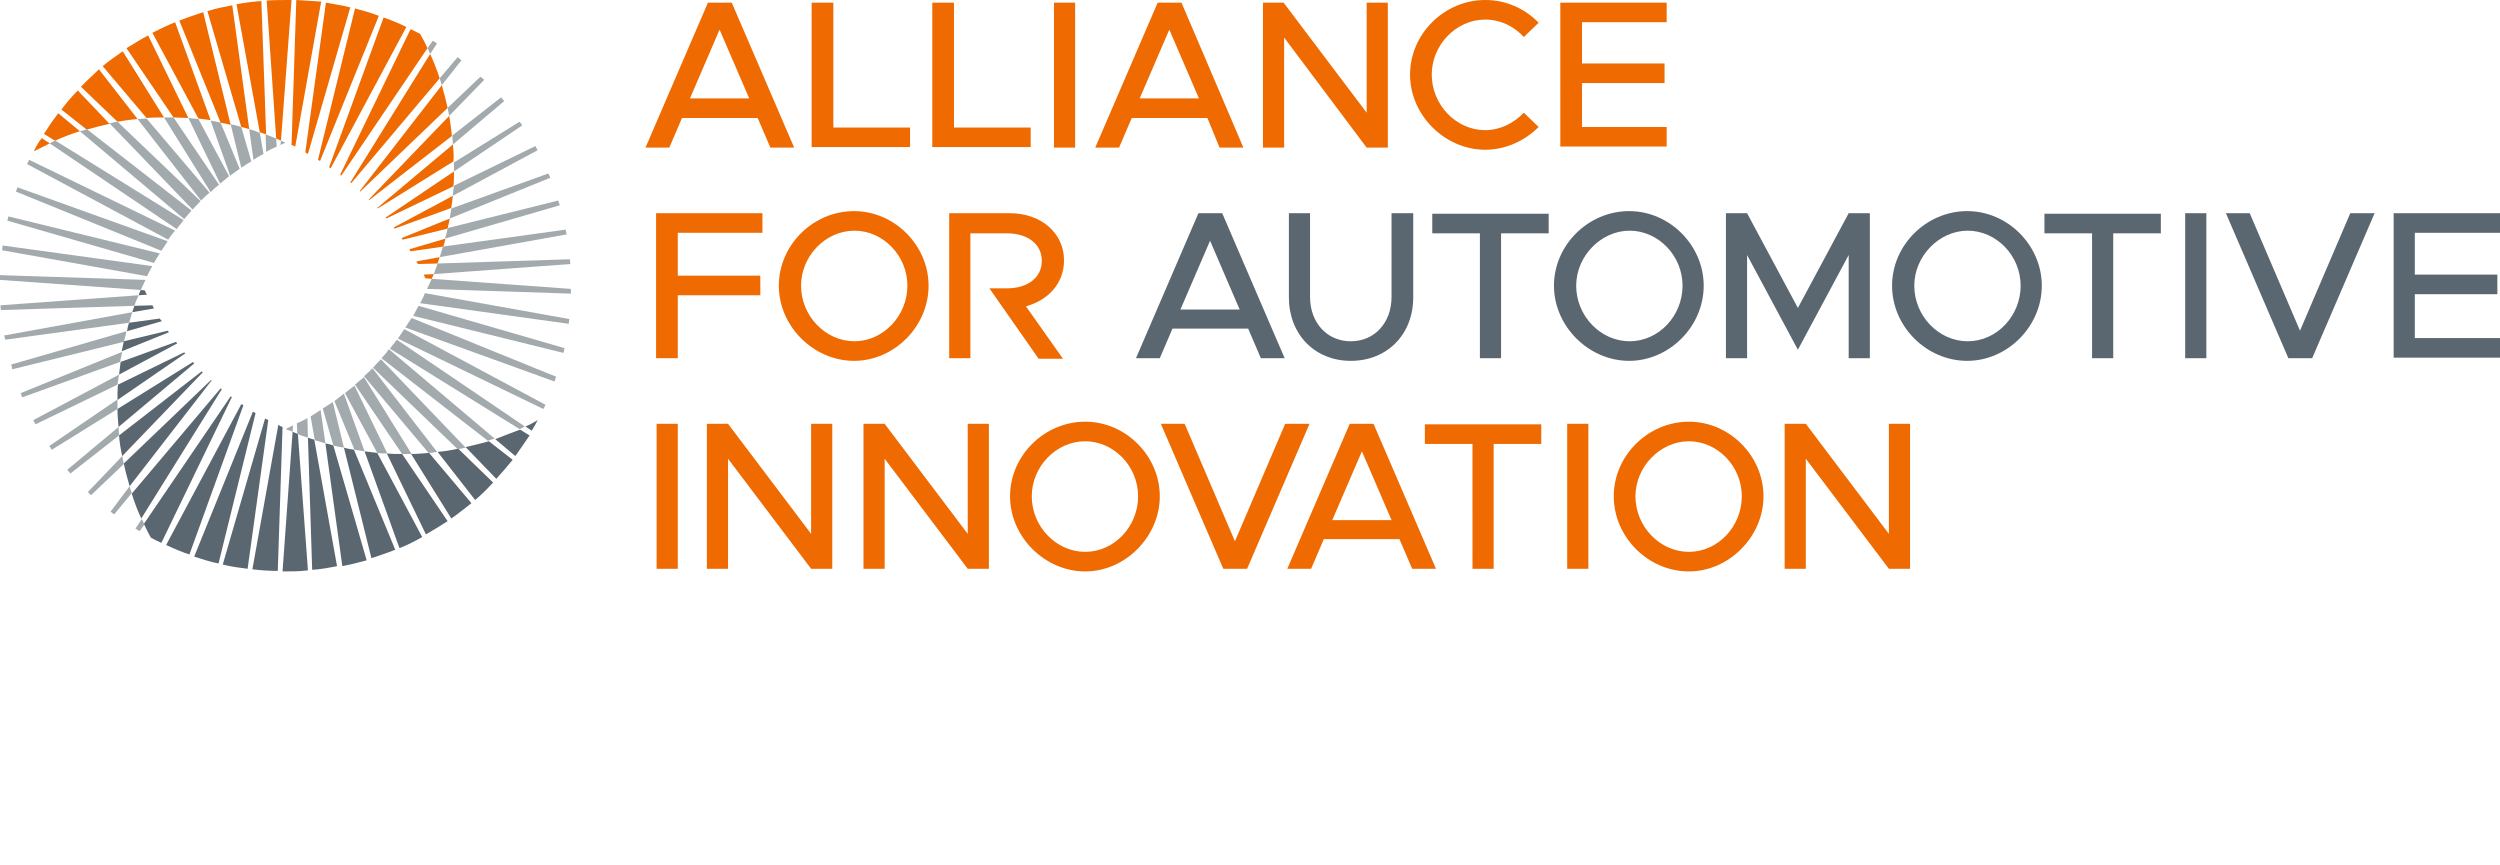
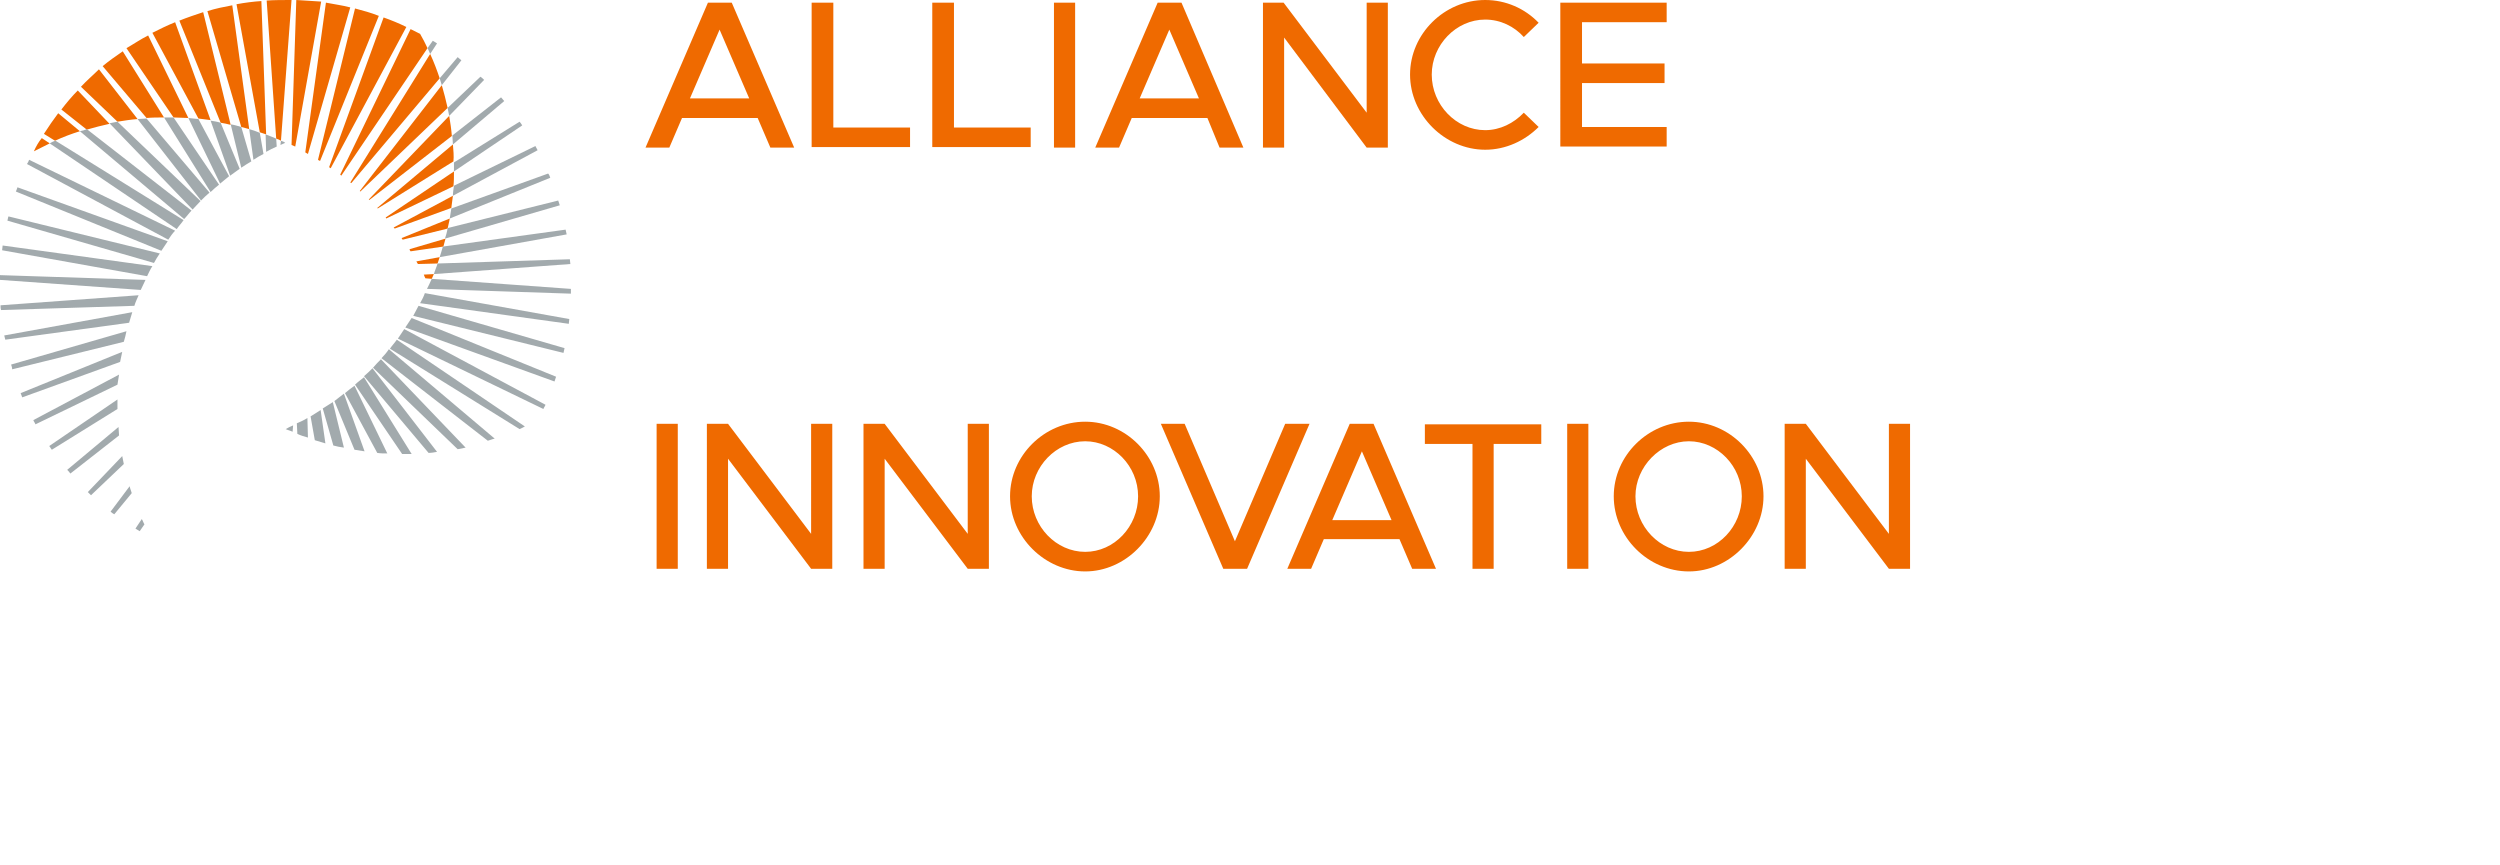
<svg xmlns="http://www.w3.org/2000/svg" version="1.1" id="RGB" x="0" y="0" viewBox="0 0 472.5 163.4" xml:space="preserve">
  <style>.st0{fill:#ef6a00}.st1{fill:#a2aaad}.st2{fill:#5b6770}</style>
  <path class="st0" d="M28.8 6.2l8.7 16.2c.8.1 1.5.2 2.3.3L33.1 4.2c-1.5.6-2.9 1.3-4.3 2zM44.7.8L49.1 25c.4.1.8.3 1.2.4L49.4.2c-1.5.1-3.1.3-4.7.6zM33.9 3.9l7.8 19.3c.6.1 1.2.2 1.9.4L38.4 2.3c-1.5.5-3 1-4.5 1.6zM39.2 2.1L45.6 24c.5.1 1 .3 1.5.4L43.9 1c-1.6.3-3.1.6-4.7 1.1zM56 0l-.9 27.4c.2.1.5.2.7.3L60.7.3C59.1.2 57.5.1 56 0zM52.2 26.2c.3.1.6.2.9.4l2-26.6c-1.6 0-3.2 0-4.7.1l1.8 26.1zM6.4 28.6l3-1.5-1.5-1c-.6.7-1.1 1.6-1.5 2.5zM11.6 20.7l4.8 3.8c1.4-.4 2.9-.8 4.3-1.1l-6-6.3c-1.1 1.1-2.1 2.3-3.1 3.6zM23.9 9.1l8.9 13.1c.9 0 1.9.1 2.8.1L28 6.7c-1.4.7-2.7 1.6-4.1 2.4zM61.6.5l-3.9 28.3c.2.1.3.2.5.3l8-27.7C64.7 1 63.1.8 61.6.5zM8.3 25.3l2.1 1.3c1.5-.7 3.1-1.3 4.7-1.8L11 21.4c-.9 1.2-1.8 2.5-2.7 3.9zM15.3 16.4l6.9 6.6c1.3-.2 2.5-.4 3.8-.5l-7.3-9.4c-1.1 1.1-2.3 2.1-3.4 3.3zM19.4 12.5l8.3 9.8c1.1-.1 2.2-.1 3.3-.1L23.2 9.7c-1.3.9-2.6 1.8-3.8 2.8zM74.6 43.2l10.7-3.9c.1-.8.2-1.5.3-2.3l-11.2 6 .2.2zM79 49.9l3.7-.1c.1-.4.3-.8.4-1.2l-4.4.8c.1.2.2.4.3.5zM80.4 52.6l1.2.1c.1-.3.3-.6.4-.9l-1.9.1c.1.3.2.5.3.7zM85.6 27.3l-14.3 12 .1.1 14.3-8.9c.1-1 0-2.1-.1-3.2zM77.6 47.5l6.2-.9c.1-.5.3-1 .4-1.5l-6.8 2c0 .1.1.3.2.4zM76.1 45.3l8.5-2.1c.1-.6.3-1.2.4-1.9L75.9 45c.1.1.1.2.2.3zM72.9 41.1c0 .1.1.1.1.2l12.7-6.1c.1-.9.1-1.8.1-2.8l-12.9 8.7zM79.4 6.4l-1.8-.9L64.3 33l.2.2L80.8 9.1c-.4-.9-.9-1.8-1.4-2.7zM67.1 1.6l-7 28.6c.1.1.3.2.4.2L71.6 3c-1.5-.6-3-1-4.5-1.4zM72.5 3.3L62.2 31.6c.1.1.2.1.3.2L76.8 5.1c-1.4-.7-2.9-1.3-4.3-1.8zM81.3 10.2L66.2 34.5c.1 0 .1.1.2.1l16.7-19.8c-.5-1.5-1.1-3.1-1.8-4.6zM84.9 21.9L69.7 37.7l.1.1 15.6-12.1c-.1-1.3-.3-2.6-.5-3.8zM83.5 16.1L68 36.1l.1.1 16.5-15.8c-.3-1.4-.7-2.9-1.1-4.3z" />
  <g>
    <path class="st1" d="M20.7 23.3l15.7 16.3c.5-.5 1-1.1 1.5-1.6L22.2 23l-1.5.3zM26 22.5l12 15.4c.5-.5 1-1 1.6-1.5l-11.9-14c-.6 0-1.1.1-1.7.1zM15.1 24.8l19.7 16.6c.5-.5.9-1.1 1.4-1.6L16.4 24.4c-.4.2-.8.3-1.3.4zM9.4 27.1l24 16.2c.4-.6.9-1.1 1.3-1.7l-24.2-15c-.4.1-.8.3-1.1.5zM35.6 22.3l6 12.4c.6-.5 1.1-.9 1.7-1.4l-5.8-10.8c-.7-.1-1.3-.1-1.9-.2zM5.1 31l26.7 14.3c.4-.6.8-1.2 1.3-1.7L5.5 30.2c-.1.3-.2.5-.4.8zM39.8 22.8l3.7 10.4c.6-.4 1.2-.9 1.8-1.3l-3.6-8.7c-.6-.2-1.3-.3-1.9-.4zM50.2 25.4l.1 3.3c.7-.4 1.3-.7 2-1l-.1-1.5c-.6-.3-1.3-.5-2-.8zM53.1 26.6l-.1.8c.3-.1.6-.3.9-.4-.2-.2-.5-.3-.8-.4zM3 36.2l27.5 11.2 1.2-1.8L3.3 35.4c-.1.3-.2.6-.3.8zM31 22.2l8.8 14.1c.5-.5 1.1-1 1.6-1.4l-8.6-12.7H31zM43.6 23.5l2 8.2c.6-.4 1.2-.8 1.9-1.2L45.6 24c-.7-.2-1.3-.4-2-.5zM47.1 24.4l.8 5.8c.6-.4 1.3-.8 1.9-1.1l-.7-4c-.7-.3-1.3-.5-2-.7zM.4 47.3l27.4 4.9c.3-.6.6-1.3 1-1.9L.5 46.4c0 .3-.1.6-.1.9zM22.4 80.7l-9.7 8.1c.2.2.4.4.6.7l9.2-7.2c0-.5-.1-1.1-.1-1.6zM22.2 75.5L9.3 84.3c.2.2.3.5.5.7l12.4-7.7v-1.8zM23.1 86.2L16.6 93l.6.6 6.2-5.9-.3-1.5zM22.5 70.8L6.3 79.4c.1.3.3.5.4.8l15.5-7.5c.1-.7.2-1.3.3-1.9zM25.6 99.9c.3.2.5.3.8.5l.9-1.3c-.2-.3-.3-.7-.5-1l-1.2 1.8zM20.9 96.7c.2.2.5.4.7.5l3.3-4c-.1-.4-.3-.8-.4-1.3l-3.6 4.8zM.1 57.7c0 .3 0 .6.1.9l25.2-.8c.2-.7.5-1.3.8-2L.1 57.7zM0 52.9l26.6 1.9c.3-.6.6-1.3.9-1.9L0 52v.9zM1.4 41.7l27.7 8c.3-.6.7-1.2 1.1-1.8l-28.6-7c-.1.2-.1.5-.2.8zM1 64.2L24.4 61c.2-.7.4-1.3.6-2L.8 63.4c.1.3.1.5.2.8zM23.1 66.5L3.9 74.3c.1.3.2.5.3.8l18.5-6.7c.1-.6.3-1.3.4-1.9zM23.9 62.6L2.1 68.9c.1.3.2.6.2.9l21.1-5.2c.2-.7.4-1.4.5-2z" />
  </g>
  <g>
-     <path class="st2" d="M28.8 57.7l-3.4.1c-.1.4-.3.8-.4 1.2l4.1-.7-.3-.6zM58.2 82.7l.8 25c1.6-.1 3.2-.4 4.7-.7l-4.3-23.9c-.3-.1-.8-.2-1.2-.4zM43.6 74.9L27.2 99c.4.9.8 1.7 1.3 2.6.7.4 1.3.7 2 1l13.3-27.5c0-.1-.1-.1-.2-.2zM93.6 83l3.8 3.2 2.7-3.9-1.8-1.1c-1.6.6-3.2 1.2-4.7 1.8zM61.5 83.8l3.2 23.2c1.6-.3 3.1-.7 4.6-1.1L63 84.2c-.5-.2-1-.3-1.5-.4zM27.4 54.9l-.8-.1c-.1.3-.3.6-.4 1l1.6-.1c-.2-.2-.3-.5-.4-.8zM99.3 80.6l1.2.8c.4-.7.8-1.3 1.1-2-.8.5-1.5.9-2.3 1.2zM41.7 73.4L24.9 93.3c.5 1.6 1.1 3.2 1.8 4.7l15.2-24.4c0-.1-.1-.1-.2-.2zM47.7 107.6c1.6.2 3.2.3 4.8.3l.9-27.2c-.3-.1-.5-.2-.8-.4l-4.9 27.3zM45.6 76.4L31.4 103c1.5.7 2.9 1.3 4.4 1.8L46 76.6c-.1-.1-.3-.2-.4-.2zM47.8 77.8l-11.1 27.4c1.5.5 3.1 1 4.6 1.3l7-28.4c-.2-.2-.4-.2-.5-.3zM82.7 85.4l7.1 9.1c1.2-1 2.3-2.1 3.4-3.3l-6.6-6.4c-1.3.3-2.6.5-3.9.6zM88 84.5l5.8 6c1.1-1.2 2.1-2.4 3.1-3.6l-4.5-3.5c-1.5.4-3 .8-4.4 1.1zM55.3 81.6L53.4 108c1.6 0 3.2 0 4.8-.2L56.3 82c-.4-.1-.7-.3-1-.4zM31.7 62.5l-8.3 2c-.1.6-.3 1.3-.4 1.9l8.9-3.6c0-.1-.1-.2-.2-.3zM73.1 85.7l7.4 15.3c1.4-.8 2.7-1.6 4.1-2.5L76 85.8c-1 0-1.9 0-2.9-.1zM36.5 68.4l-14.3 8.9c0 1.1.1 2.2.2 3.4l14.3-12c-.1-.1-.2-.2-.2-.3zM34.8 66.6l-12.5 6.1c-.1 1-.1 1.9-.1 2.9L35 66.8c0-.1-.1-.1-.2-.2zM38.1 70.2L22.5 82.3c.1 1.3.3 2.6.6 3.9l15.2-15.8c0-.1-.1-.2-.2-.2zM39.9 71.8L23.4 87.6c.3 1.5.7 2.9 1.1 4.3l15.5-20s-.1 0-.1-.1zM68.9 85.3l6.6 18.3c1.5-.6 2.9-1.3 4.3-2.1l-8.5-15.9c-.9-.1-1.6-.2-2.4-.3zM77.7 85.8L85.3 98c1.3-.9 2.5-1.9 3.8-2.9l-8-9.5c-1.2.1-2.3.2-3.4.2zM65 84.6l5.2 20.9c1.5-.5 3-1 4.5-1.6L66.9 85c-.6-.1-1.3-.2-1.9-.4zM30.2 60.2l-5.8.8c-.2.5-.3 1-.4 1.6l6.6-1.9c-.2-.2-.3-.3-.4-.5zM33.3 64.6l-10.5 3.8-.3 2.4 11-5.9c-.1-.1-.2-.2-.2-.3zM50.1 79.1l-8 27.6c1.6.4 3.1.6 4.7.8l3.9-28.1-.6-.3z" />
-   </g>
+     </g>
  <g>
    <path class="st1" d="M75.2 64l27.5 13.3c.1-.3.3-.5.4-.8L76.4 62.2 75.2 64zM73.7 65.9l24.5 15.2c.4-.2.7-.3 1-.5L75 64.2c-.4.6-.9 1.1-1.3 1.7zM72.1 67.7l20.1 15.6c.4-.1.8-.3 1.3-.4L73.5 66c-.4.6-.9 1.2-1.4 1.7zM78.1 59.7l28.4 7c.1-.3.1-.6.2-.9l-27.6-8c-.3.6-.7 1.3-1 1.9zM76.6 61.9l28.2 10.2.3-.9-27.3-11.1-1.2 1.8zM79.4 57.3l28.1 3.9c0-.3.1-.6.1-.9l-27.3-4.9c-.2.6-.5 1.2-.9 1.9zM87.2 11.4c-.2-.2-.5-.4-.7-.6l-3.4 4c.1.4.3.9.4 1.3l3.7-4.7zM81.6 52.7c-.3.7-.6 1.3-.9 1.9l27.2.9v-.9l-26.3-1.9zM84.9 21.9l6.6-6.8c-.2-.2-.4-.4-.7-.6l-6.2 5.9.3 1.5zM67.1 72.7L76 85.8h1.8l-9-14.5c-.6.5-1.2.9-1.7 1.4zM82.6 8.2c-.3-.2-.5-.3-.8-.5l-1 1.4c.2.3.3.7.5 1.1l1.3-2zM85.6 27.3l9.7-8.2c-.2-.2-.4-.5-.6-.7l-9.2 7.2c0 .6.1 1.2.1 1.7zM85.8 32.4l12.9-8.7c-.2-.3-.3-.5-.5-.7l-12.4 7.7v1.7zM56.1 80l.1 2c.6.3 1.3.5 2 .7l-.1-3.7c-.6.4-1.3.7-2 1zM63.2 75.8L67 85c.6.1 1.3.2 1.9.3L65 74.4c-.6.5-1.2.9-1.8 1.4zM61 77.2l2 7c.7.2 1.3.3 2 .4L62.9 76c-.6.4-1.3.8-1.9 1.2zM58.7 78.7l.8 4.5c.7.2 1.3.4 2 .6l-.9-6.3c-.6.4-1.3.8-1.9 1.2zM65.2 74.3l6.1 11.3c.6.1 1.2.1 1.9.1L67 72.9c-.7.5-1.2.9-1.8 1.4zM70.5 69.5l16 15.4 1.5-.3-16-16.7c-.5.5-1 1-1.5 1.6zM68.8 71.1L81 85.6c.5 0 1.1-.1 1.6-.2L70.4 69.6c-.5.5-1 1-1.6 1.5zM85 41.3l19-7.7c-.1-.3-.2-.6-.4-.8l-18.3 6.6c-.1.6-.2 1.2-.3 1.9zM83.1 48.6l24-4.3c-.1-.3-.1-.6-.2-.9l-23.2 3.2c-.2.7-.4 1.4-.6 2zM84.1 45.1l21.7-6.3-.3-.9-20.9 5.2c-.1.7-.3 1.4-.5 2zM55.3 81.6l.1-1.2c-.5.2-.9.4-1.4.7.4.2.9.3 1.3.5zM85.6 37l16-8.6c-.1-.3-.3-.5-.4-.8l-15.4 7.5c-.1.7-.2 1.3-.2 1.9zM107.8 49.9c0-.3-.1-.6-.1-.9l-25 .8c-.2.7-.5 1.3-.7 2l25.8-1.9z" />
  </g>
  <g>
-     <path class="st2" d="M235.9 62.1h-14.3l-2.4 5.6h-4.5l11.8-27.4h4.5l11.8 27.4h-4.5l-2.4-5.6zm-1.6-3.6l-5.6-13-5.6 13h11.2zM243.6 56.2V40.3h4v15.8c0 4.9 3.2 8.4 7.7 8.4s7.7-3.5 7.7-8.4V40.3h4.1v15.9c0 7-4.9 12-11.8 12-6.8 0-11.7-5-11.7-12zM279.7 44.1h-9v-3.7h22v3.7h-9v23.6h-4V44.1zM293.7 54c0-7.7 6.5-14.1 14.2-14.1S322 46.4 322 54c0 7.7-6.5 14.2-14.1 14.2s-14.2-6.5-14.2-14.2zm24.3 0c0-5.7-4.6-10.4-10-10.4s-10.1 4.8-10.1 10.4c0 5.7 4.6 10.5 10.1 10.5s10-4.8 10-10.5zM326.2 40.3h4l9.6 17.9 9.6-17.9h4v27.4h-4V48.2l-9.6 17.9-9.6-17.9v19.5h-4V40.3zM357.6 54c0-7.7 6.5-14.1 14.2-14.1 7.7 0 14.1 6.5 14.1 14.1 0 7.7-6.5 14.2-14.1 14.2-7.7 0-14.2-6.5-14.2-14.2zm24.3 0c0-5.7-4.6-10.4-10-10.4s-10.1 4.8-10.1 10.4c0 5.7 4.6 10.5 10.1 10.5s10-4.8 10-10.5zM395.4 44.1h-9v-3.7h22v3.7h-9v23.6h-4V44.1zM413 40.3h4v27.4h-4V40.3zM448.8 40.3L437 67.7h-4.5l-11.8-27.4h4.5l9.5 22.2 9.5-22.2h4.6zM456.4 44.1v7.8H472v3.7h-15.6v8.3h16.1v3.7h-20.1V40.3h20.1V44h-16.1z" />
    <g>
      <path class="st0" d="M143.2 22.3h-14.3l-2.4 5.6H122L133.8.5h4.5l11.8 27.4h-4.5l-2.4-5.6zm-1.6-3.7l-5.6-13-5.6 13h11.2zM172 24.1v3.7h-18.6V.5h4.1v23.6H172zM194.8 24.1v3.7h-18.6V.5h4.1v23.6h14.5zM199.2.5h4v27.4h-4V.5zM228.2 22.3h-14.3l-2.4 5.6H207L218.8.5h4.5L235 27.9h-4.5l-2.3-5.6zm-1.6-3.7l-5.6-13-5.6 13h11.2zM238.6.5h4l15.7 20.8V.5h4v27.4h-4L242.7 7.1v20.8h-4V.5zM266.5 14.1C266.5 6.4 273 0 280.7 0c3.9 0 7.5 1.6 10.1 4.3L288 7c-1.8-2-4.4-3.3-7.3-3.3-5.5 0-10.1 4.8-10.1 10.4 0 5.7 4.6 10.5 10.1 10.5 2.8 0 5.4-1.3 7.3-3.3l2.8 2.7c-2.6 2.6-6.2 4.3-10.1 4.3-7.6 0-14.2-6.5-14.2-14.2zM299 4.2V12h15.6v3.7H299V24h16v3.7h-20.1V.5H315v3.7h-16z" />
      <g>
        <path class="st0" d="M124.1 80.1h4v27.4h-4V80.1zM133.6 80.1h4l15.7 20.8V80.1h4v27.4h-4l-15.7-20.8v20.8h-4V80.1zM163.2 80.1h4l15.7 20.8V80.1h4v27.4h-4l-15.7-20.8v20.8h-4V80.1zM190.9 93.8c0-7.7 6.5-14.1 14.2-14.1s14.1 6.5 14.1 14.1-6.5 14.2-14.1 14.2-14.2-6.5-14.2-14.2zm24.2 0c0-5.7-4.6-10.4-10-10.4-5.5 0-10.1 4.8-10.1 10.4 0 5.7 4.6 10.5 10.1 10.5s10-4.8 10-10.5zM247.5 80.1l-11.8 27.4h-4.5l-11.8-27.4h4.5l9.5 22.2 9.5-22.2h4.6zM264.5 101.9h-14.3l-2.4 5.6h-4.5l11.8-27.4h4.5l11.8 27.4h-4.5l-2.4-5.6zm-1.5-3.6l-5.6-13-5.6 13H263zM278.3 83.9h-9v-3.7h22v3.7h-9v23.6h-4V83.9zM296.2 80.1h4v27.4h-4V80.1zM305 93.8c0-7.7 6.5-14.1 14.2-14.1 7.7 0 14.1 6.5 14.1 14.1s-6.5 14.2-14.1 14.2c-7.7 0-14.2-6.5-14.2-14.2zm24.2 0c0-5.7-4.6-10.4-10-10.4s-10.1 4.8-10.1 10.4c0 5.7 4.6 10.5 10.1 10.5s10-4.8 10-10.5zM337.3 80.1h4l15.7 20.8V80.1h4v27.4h-4l-15.7-20.8v20.8h-4V80.1z" />
      </g>
      <g>
-         <path class="st0" d="M128.1 44.1v8h15.6v3.7h-15.6v11.9H124V40.3h20.1V44h-16zM147.2 54c0-7.7 6.5-14.1 14.2-14.1 7.7 0 14.1 6.5 14.1 14.1 0 7.7-6.5 14.2-14.1 14.2s-14.2-6.5-14.2-14.2zm24.3 0c0-5.7-4.6-10.4-10-10.4-5.5 0-10.1 4.8-10.1 10.4 0 5.7 4.6 10.5 10.1 10.5 5.4 0 10-4.8 10-10.5zM201.1 49.2c0-5.2-4.4-8.9-10.2-8.9h-11.5v27.4h4V44.1h6.9c3.9 0 6.6 2 6.6 5.2s-2.7 5.2-6.6 5.2H187l9.3 13.3h4.6l-7-9.9c4.3-1.2 7.2-4.4 7.2-8.7z" />
-       </g>
+         </g>
    </g>
  </g>
</svg>